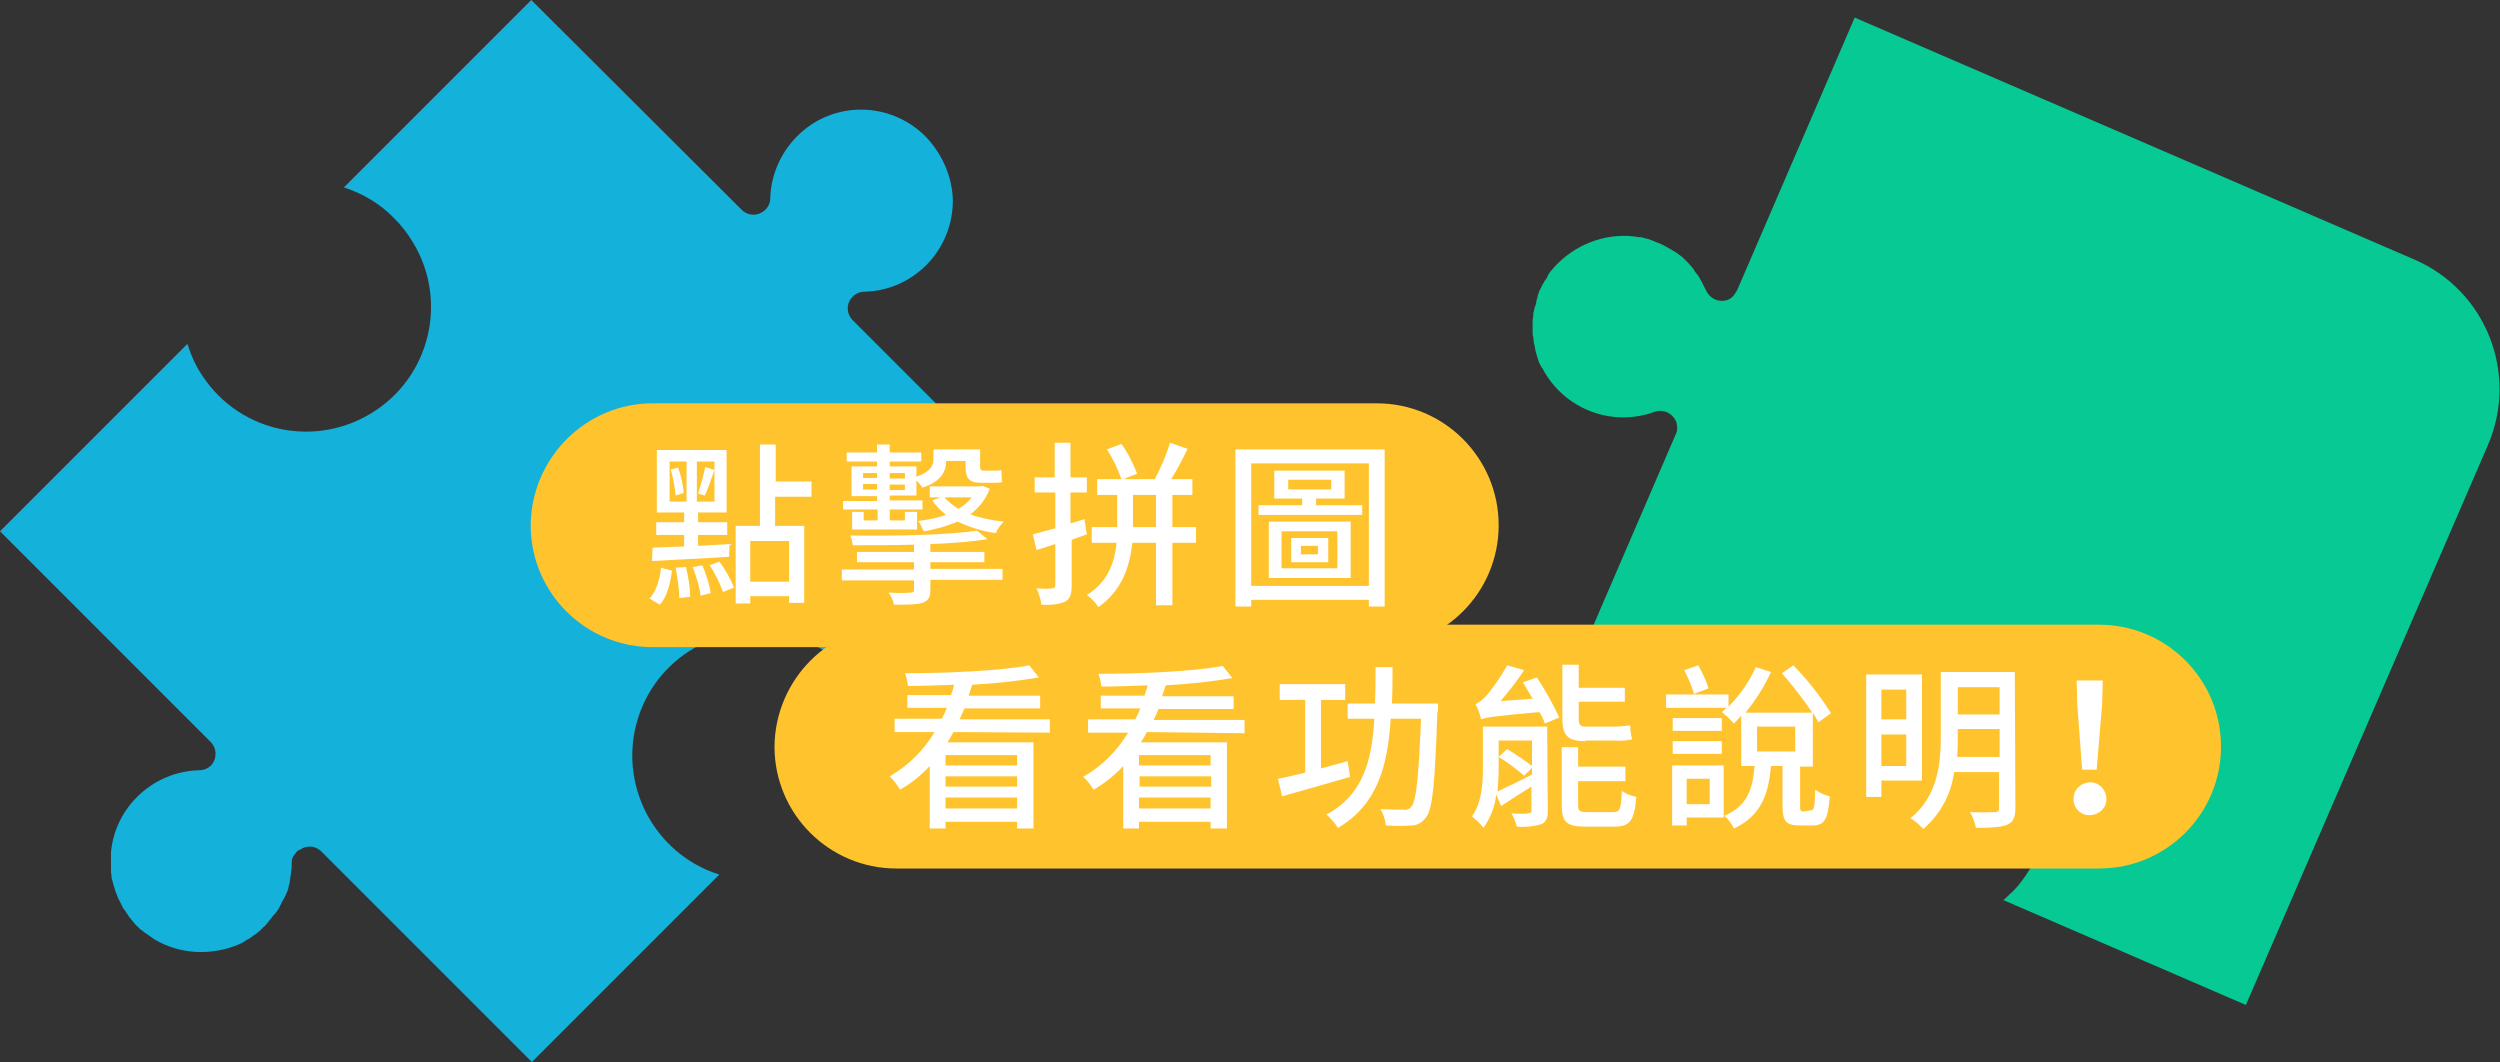
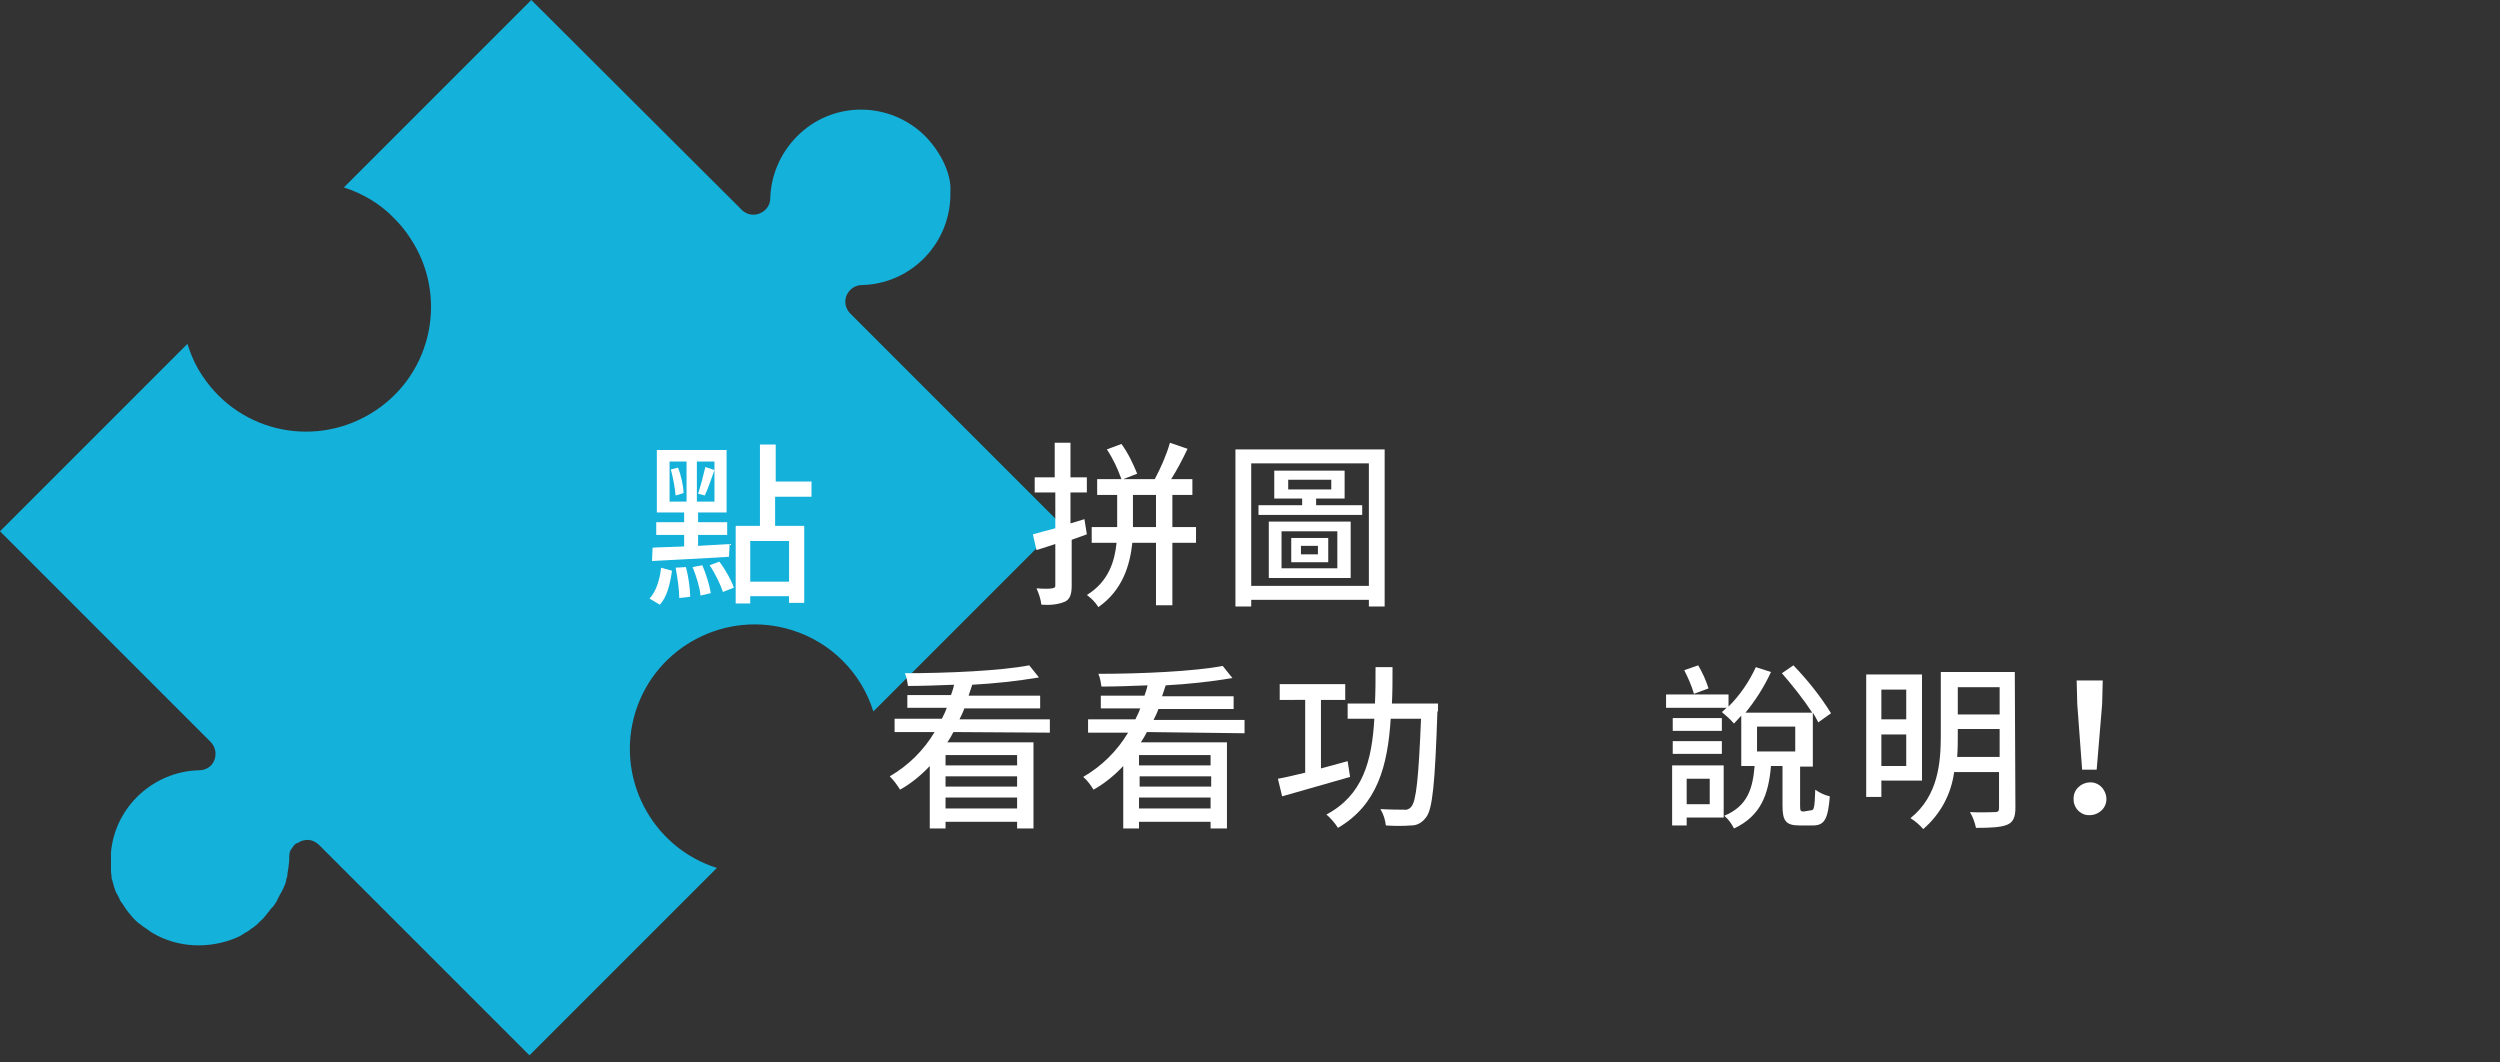
<svg xmlns="http://www.w3.org/2000/svg" version="1.1" id="圖層_1" x="0px" y="0px" viewBox="0 0 412.2 175.1" style="enable-background:new 0 0 412.2 175.1;" xml:space="preserve">
  <rect x="0" y="0" width="412.2" height="175.1" fill="#333333" stroke="none" />
  <style type="text/css">
	.st0{fill:#06C993;}
	.st1{fill:#14B1DB;}
	.st2{fill:#FFC32E;}
	.st3{fill:#FFFFFF;}
</style>
  <g id="圖層_2_1_">
    <g id="圖層_3">
-       <path class="st0" d="M285.8,48.8c-0.3,0.3-0.7,0.6-1.1,0.7c-1.4,0.4-2.8-0.3-3.4-1.6c0-0.1-0.1-0.1-0.1-0.2    c-0.2-0.4-0.4-0.8-0.6-1.2c-0.1-0.2-0.3-0.5-0.4-0.7s-0.2-0.4-0.4-0.6s-0.4-0.5-0.5-0.7s-0.2-0.3-0.3-0.4s-0.4-0.5-0.6-0.7    l-0.3-0.3l-0.7-0.7l-0.4-0.3l-0.7-0.5l-0.5-0.3l-0.7-0.4l-0.7-0.4c-0.2-0.1-0.4-0.2-0.6-0.3l-0.8-0.3l-0.7-0.3l-0.6-0.2l-0.8-0.2    c-0.2-0.1-0.5-0.1-0.8-0.1l-0.5-0.1c-0.4,0-0.7-0.1-1.1-0.1h-0.1c-4.9-0.2-9.6,2-12.7,5.8c-0.1,0.1-0.2,0.2-0.2,0.3    c-0.2,0.2-0.3,0.4-0.4,0.7s-0.3,0.4-0.4,0.6s-0.2,0.4-0.3,0.5s-0.2,0.5-0.4,0.8s-0.2,0.5-0.3,0.7s-0.2,0.5-0.2,0.7    s-0.2,0.5-0.2,0.8s-0.1,0.5-0.2,0.7s-0.1,0.5-0.2,0.8s-0.1,0.5-0.1,0.8s-0.1,0.4-0.1,0.7s0,0.6,0,0.9V54c0,0.3,0,0.7,0,1    c0,0.2,0,0.3,0.1,0.5c0,0.3,0.1,0.7,0.1,1l0.1,0.4c0.1,0.3,0.1,0.7,0.2,1c0,0.2,0.1,0.3,0.1,0.4c0.1,0.3,0.2,0.7,0.3,1    c0,0.1,0.1,0.2,0.1,0.3c0.1,0.3,0.3,0.7,0.5,1c0,0,0,0.1,0.1,0.1c3.5,6.7,11.4,9.8,18.5,7.2c1.4-0.5,3,0.2,3.6,1.7    c0.2,0.7,0.2,1.4-0.1,2l-19.4,45l40,17.3c-0.2-3.2,0.4-6.4,1.6-9.4c0.3-0.7,0.6-1.3,1-1.9c0-0.1,0.1-0.2,0.2-0.3    c0.3-0.5,0.6-1,1-1.5c0.1-0.1,0.2-0.2,0.2-0.3c0.3-0.5,0.7-0.9,1.1-1.3l0.4-0.4c0.3-0.4,0.7-0.7,1-1.1c0.2-0.2,0.4-0.3,0.6-0.5    s0.6-0.5,1-0.8s0.5-0.4,0.8-0.6s0.6-0.4,0.9-0.6s0.7-0.4,1-0.6s0.5-0.3,0.8-0.4s0.7-0.3,1.1-0.5l0.8-0.3l0.6-0.3l0.5-0.1l0.8-0.2    c0.4-0.1,0.8-0.2,1.1-0.3s0.7-0.1,1-0.2s0.6-0.1,1-0.1s1-0.1,1.4-0.1h0.6c2.8,0,5.6,0.6,8.2,1.7h0.1l0.4,0.2    c0.5,0.2,1,0.5,1.5,0.7h0.1c0.5,0.3,1,0.6,1.5,1l0.1,0.1c0.5,0.3,0.9,0.7,1.3,1l0.5,0.5c0.3,0.2,0.5,0.5,0.8,0.7l0.7,0.8l0.4,0.5    c0.3,0.3,0.6,0.7,0.8,1l0.1,0.1c1.6,2.2,2.8,4.7,3.4,7.4c0,0.1,0,0.1,0,0.2c0.1,0.5,0.2,0.9,0.3,1.4c0,0.2,0,0.4,0.1,0.5    c0.1,0.4,0.1,0.8,0.1,1.2s0,0.8,0,1.2c0,0.2,0,0.4,0,0.5c0,0.6,0,1.3-0.1,1.9v0.2c-0.1,0.6-0.1,1.1-0.3,1.7c0,0.1-0.1,0.3-0.1,0.4    s-0.1,0.6-0.2,0.8s-0.1,0.4-0.2,0.6s-0.1,0.4-0.2,0.6c-0.1,0.4-0.3,0.9-0.5,1.3c0,0.1-0.1,0.3-0.1,0.4c0,0.1-0.1,0.1-0.1,0.2l0,0    c-0.2,0.5-0.4,0.9-0.7,1.4l-0.1,0.1c-0.7,1.3-1.6,2.6-2.6,3.8l-0.1,0.1c-0.3,0.3-0.6,0.7-1,1l-0.1,0.1c-0.4,0.4-0.7,0.7-1.1,1    l40,17.3l39.9-92.3c5.1-11.8-0.3-25.5-12.1-30.6L305.8,2.9l-19.4,45C286.2,48.2,286,48.5,285.8,48.8z" />
-       <path class="st1" d="M152.6,22.5c-5.9-5.9-15.4-5.9-21.2,0c-2.7,2.7-4.3,6.4-4.4,10.2c0,1.5-1.3,2.7-2.8,2.7    c-0.7,0-1.4-0.3-1.9-0.8L87.6,0L56.7,30.9c3.1,1,6,2.7,8.3,5.1c1,1,1.9,2.1,2.6,3.2c6.3,9.4,3.8,22.2-5.7,28.5S39.7,71.5,33.4,62    c-1.1-1.6-1.9-3.4-2.5-5.3L0,87.6l34.7,34.7c1.1,1.1,1.1,2.8,0.1,3.9c-0.5,0.5-1.2,0.8-2,0.8c-7.5,0.2-13.8,6-14.5,13.5    c0,0,0,0.1,0,0.1c0,0.4,0,0.8,0,1.1c0,0.1,0,0.2,0,0.4c0,0.4,0,0.7,0,1.1v0.4c0,0.4,0.1,0.7,0.1,1.1c0,0.1,0,0.2,0.1,0.4    c0.1,0.4,0.2,0.7,0.3,1.1l0.1,0.3c0.1,0.4,0.2,0.7,0.4,1.1c0,0.1,0.1,0.2,0.1,0.3c0.1,0.3,0.3,0.6,0.5,1c0.1,0.1,0.1,0.3,0.2,0.4    c0.1,0.3,0.3,0.6,0.5,0.8l0.3,0.5c0.2,0.2,0.3,0.5,0.5,0.7l0.4,0.5l0.5,0.6l0.5,0.5c0.2,0.2,0.4,0.4,0.6,0.5l0.5,0.4l0.6,0.4    l0.7,0.5l0.3,0.2c4.2,2.5,9.4,2.7,13.9,0.8l0.2-0.1c0.3-0.1,0.6-0.3,0.9-0.5s0.3-0.2,0.5-0.3s0.4-0.2,0.6-0.4s0.5-0.3,0.7-0.5    l0.5-0.4c0.2-0.2,0.4-0.4,0.6-0.6s0.4-0.3,0.5-0.5l0.5-0.6c0.1-0.2,0.3-0.3,0.4-0.5s0.4-0.5,0.6-0.7l0.3-0.4    c0.2-0.3,0.4-0.6,0.5-0.9c0.1-0.1,0.1-0.2,0.2-0.4c0.2-0.3,0.3-0.6,0.5-0.9l0.2-0.4c0.1-0.3,0.3-0.6,0.4-1c0-0.1,0.1-0.3,0.1-0.5    c0.1-0.3,0.2-0.6,0.2-0.9s0.1-0.5,0.1-0.7s0.1-0.5,0.1-0.8c0.1-0.5,0.1-1,0.1-1.5c0-0.4,0.1-0.9,0.4-1.2c0.2-0.3,0.4-0.6,0.7-0.8    c0.1-0.1,0.2-0.1,0.3-0.1c0.1-0.1,0.3-0.2,0.5-0.3c0.8-0.3,1.6-0.3,2.3,0.1c0.2,0.1,0.5,0.3,0.7,0.5l34.7,34.7l30.9-30.9    c-10.8-3.4-16.8-15-13.4-25.8s15-16.8,25.8-13.4c6.4,2,11.4,7,13.4,13.4l30.9-30.9l-34.7-34.7c-1.1-1.1-1.1-2.8,0-3.9    c0.5-0.5,1.2-0.8,1.9-0.8c8.3-0.2,14.8-7.1,14.6-15.4C156.9,28.9,155.3,25.3,152.6,22.5z" />
-       <path class="st2" d="M147.8,103h198.3c11.1,0,20.1,9,20.1,20.1v0c0,11.1-9,20.1-20.1,20.1H147.8c-11.1,0-20.1-9-20.1-20.1v0    C127.8,112,136.8,103,147.8,103z" />
+       <path class="st1" d="M152.6,22.5c-5.9-5.9-15.4-5.9-21.2,0c-2.7,2.7-4.3,6.4-4.4,10.2c0,1.5-1.3,2.7-2.8,2.7    c-0.7,0-1.4-0.3-1.9-0.8L87.6,0L56.7,30.9c3.1,1,6,2.7,8.3,5.1c1,1,1.9,2.1,2.6,3.2c6.3,9.4,3.8,22.2-5.7,28.5S39.7,71.5,33.4,62    c-1.1-1.6-1.9-3.4-2.5-5.3L0,87.6l34.7,34.7c1.1,1.1,1.1,2.8,0.1,3.9c-0.5,0.5-1.2,0.8-2,0.8c-7.5,0.2-13.8,6-14.5,13.5    c0,0,0,0.1,0,0.1c0,0.4,0,0.8,0,1.1c0,0.1,0,0.2,0,0.4c0,0.4,0,0.7,0,1.1v0.4c0,0.4,0.1,0.7,0.1,1.1c0,0.1,0,0.2,0.1,0.4    c0.1,0.4,0.2,0.7,0.3,1.1l0.1,0.3c0,0.1,0.1,0.2,0.1,0.3c0.1,0.3,0.3,0.6,0.5,1c0.1,0.1,0.1,0.3,0.2,0.4    c0.1,0.3,0.3,0.6,0.5,0.8l0.3,0.5c0.2,0.2,0.3,0.5,0.5,0.7l0.4,0.5l0.5,0.6l0.5,0.5c0.2,0.2,0.4,0.4,0.6,0.5l0.5,0.4l0.6,0.4    l0.7,0.5l0.3,0.2c4.2,2.5,9.4,2.7,13.9,0.8l0.2-0.1c0.3-0.1,0.6-0.3,0.9-0.5s0.3-0.2,0.5-0.3s0.4-0.2,0.6-0.4s0.5-0.3,0.7-0.5    l0.5-0.4c0.2-0.2,0.4-0.4,0.6-0.6s0.4-0.3,0.5-0.5l0.5-0.6c0.1-0.2,0.3-0.3,0.4-0.5s0.4-0.5,0.6-0.7l0.3-0.4    c0.2-0.3,0.4-0.6,0.5-0.9c0.1-0.1,0.1-0.2,0.2-0.4c0.2-0.3,0.3-0.6,0.5-0.9l0.2-0.4c0.1-0.3,0.3-0.6,0.4-1c0-0.1,0.1-0.3,0.1-0.5    c0.1-0.3,0.2-0.6,0.2-0.9s0.1-0.5,0.1-0.7s0.1-0.5,0.1-0.8c0.1-0.5,0.1-1,0.1-1.5c0-0.4,0.1-0.9,0.4-1.2c0.2-0.3,0.4-0.6,0.7-0.8    c0.1-0.1,0.2-0.1,0.3-0.1c0.1-0.1,0.3-0.2,0.5-0.3c0.8-0.3,1.6-0.3,2.3,0.1c0.2,0.1,0.5,0.3,0.7,0.5l34.7,34.7l30.9-30.9    c-10.8-3.4-16.8-15-13.4-25.8s15-16.8,25.8-13.4c6.4,2,11.4,7,13.4,13.4l30.9-30.9l-34.7-34.7c-1.1-1.1-1.1-2.8,0-3.9    c0.5-0.5,1.2-0.8,1.9-0.8c8.3-0.2,14.8-7.1,14.6-15.4C156.9,28.9,155.3,25.3,152.6,22.5z" />
      <path class="st3" d="M157.2,120.7c-0.3,0.6-0.6,1.1-1,1.7h14.2v14.2h-2.7v-1.1h-11.8v1.1h-2.6v-10.3c-1.4,1.5-3.1,2.9-4.9,3.9    c-0.5-0.8-1-1.5-1.7-2.2c3.1-1.8,5.6-4.3,7.4-7.3h-6.6v-2.2h7.8c0.3-0.6,0.6-1.2,0.8-1.8h-6.5v-2.1h7.2c0.2-0.6,0.4-1.1,0.5-1.7    c-2.6,0.1-5.2,0.2-7.6,0.2c-0.1-0.7-0.2-1.4-0.5-2.1c7.1,0,15.8-0.4,20.5-1.3l1.6,2c-3.6,0.6-7.3,1-11,1.2    c-0.2,0.6-0.4,1.2-0.6,1.8h11.8v2.1H159c-0.2,0.6-0.5,1.2-0.8,1.8h14.9v2.2L157.2,120.7z M167.7,124.5h-11.8v1.7h11.8L167.7,124.5    z M155.9,129.7h11.8V128h-11.8L155.9,129.7z M167.7,133.3v-1.8h-11.8v1.8H167.7z" />
      <path class="st3" d="M189.1,120.7c-0.3,0.6-0.6,1.1-1,1.7h14.2v14.2h-2.7v-1.1h-11.8v1.1h-2.6v-10.3c-1.4,1.5-3.1,2.9-4.9,3.9    c-0.5-0.8-1-1.5-1.7-2.1c3.1-1.8,5.6-4.3,7.4-7.3h-6.6v-2.2h7.8c0.3-0.6,0.6-1.2,0.8-1.8h-6.5v-2.1h7.2c0.2-0.6,0.4-1.1,0.5-1.7    c-2.6,0.1-5.2,0.2-7.6,0.2c-0.1-0.7-0.2-1.4-0.5-2.1c7.1,0,15.8-0.4,20.5-1.3l1.6,2c-3.6,0.6-7.3,1-11,1.2    c-0.2,0.6-0.4,1.2-0.6,1.8h11.8v2.1H191c-0.2,0.6-0.5,1.2-0.8,1.8h15v2.2L189.1,120.7z M199.6,124.5h-11.8v1.7h11.8V124.5z     M187.9,129.7h11.8V128h-11.8V129.7z M199.6,133.3v-1.8h-11.8v1.8H199.6z" />
      <path class="st3" d="M222.6,128.1c-3.9,1.1-8.1,2.3-11.2,3.2l-0.7-2.9c1.2-0.2,2.8-0.6,4.5-1v-12H211v-2.6h10.8v2.6h-4v11.3    l4.4-1.2L222.6,128.1z M237,117.3c-0.4,11.9-0.8,16.2-1.9,17.5c-0.6,0.8-1.4,1.3-2.4,1.3c-1.4,0.1-2.8,0.1-4.2,0    c-0.1-0.9-0.4-1.9-0.9-2.7c1.7,0.1,3.2,0.1,3.9,0.1c0.4,0.1,0.9-0.1,1.2-0.5c0.8-0.9,1.2-4.7,1.6-14.5h-5    c-0.5,7.8-2.2,14.2-8.7,18c-0.5-0.8-1.2-1.6-1.9-2.2c6-3.2,7.5-8.8,7.9-15.8h-4.4V116h4.5c0.1-1.9,0.1-3.9,0.1-6h2.8    c0,2.1,0,4.1-0.1,6h7.6V117.3z" />
-       <path class="st3" d="M255.2,133.7c0,1.2-0.3,1.9-1.1,2.2c-1.3,0.4-2.7,0.5-4,0.4c-0.2-0.8-0.5-1.5-0.9-2.2c1.2,0.1,2.4,0.1,2.8,0    s0.5-0.1,0.5-0.5v-3.9c-1.8,1.1-3.5,2.2-5,3.2l-0.8-1.9c-0.2,2-1,3.9-2.1,5.5c-0.5-0.7-1.2-1.3-1.9-1.9c1.6-2.2,1.8-5.4,1.8-7.9    v-6.9h10.6L255.2,133.7z M253.4,111.7c1.4,2.1,2.6,4.3,3.7,6.6l-2.4,1c-0.2-0.7-0.5-1.3-0.9-1.9c-7.7,0.7-8.8,0.9-9.6,1.2    c-0.2-0.9-0.5-1.7-0.9-2.5c0.6-0.3,1.1-0.7,1.6-1.2c1.4-1.6,2.6-3.4,3.6-5.2l2.8,0.8c-1.2,1.8-2.5,3.5-3.9,5.1l5.3-0.4    c-0.5-0.9-1.1-1.8-1.6-2.7L253.4,111.7z M247.1,126.8c0,1.2-0.1,2.5-0.2,3.7c1.5-0.7,3.6-1.7,5.7-2.8v-1.1l-1.3,1.3    c-1.3-1.1-2.7-2.2-4.2-3.1l1.4-1.3c1.3,0.8,3.1,2,4.1,2.8v-4.2h-5.5V126.8z M261.4,122.2c-3,0-3.8-1-3.8-3.8v-8.8h2.7v3.8h7.6v2.3    h-7.6v2.7c0,1.1,0.2,1.4,1.1,1.4h4.9c0.8,0,1.7-0.1,2.5-0.2c0,0.8,0.1,1.6,0.3,2.3c-0.9,0.2-1.8,0.3-2.7,0.2H261.4z M266,133.9    c1.1,0,1.3-0.5,1.4-3.5c0.7,0.5,1.5,0.8,2.4,1c-0.3,3.9-1.1,4.9-3.6,4.9h-4.8c-3.1,0-3.9-0.8-3.9-3.5v-9.6h2.7v3.2h7.8v2.4h-7.8    v3.9c0,1,0.2,1.2,1.5,1.2H266z" />
      <path class="st3" d="M298.6,133.6c0.5,0,0.6-0.4,0.7-3.4c0.7,0.5,1.5,0.9,2.4,1.1c-0.3,3.8-0.9,4.8-2.8,4.8h-2.2    c-2.3,0-2.8-0.8-2.8-3.3v-6.5H292c-0.4,4.6-1.6,8.2-6.1,10.3c-0.4-0.8-0.9-1.5-1.6-2.1c3.9-1.6,4.7-4.6,5-8.2h-2.2V118    c-0.4,0.4-0.8,0.9-1.2,1.3c-0.6-0.7-1.3-1.3-2-1.9c0.3-0.2,0.5-0.5,0.8-0.7h-10v-2.2H285v2c1.9-1.9,3.4-4.1,4.5-6.5l2.5,0.8    c-1.1,2.4-2.5,4.6-4.2,6.7h11c-1.5-2.3-3.2-4.4-5-6.5l1.9-1.3c2.3,2.4,4.4,5,6.2,7.9l-2.1,1.5c-0.3-0.6-0.6-1.1-0.9-1.6v8.9h-2.1    v6.5c0,0.8,0.1,0.9,0.6,0.9L298.6,133.6z M284.2,134.8h-6.1v1.3h-2.4v-9.9h8.5V134.8z M283.9,120.5h-8.1v-2.1h8.1V120.5z     M275.8,122.2h8.1v2.1h-8.1V122.2z M279.3,114.4c-0.4-1.4-1-2.7-1.6-3.9l2.3-0.8c0.7,1.2,1.3,2.5,1.7,3.8L279.3,114.4z     M278.1,128.4v4.2h3.8v-4.2H278.1z M289.7,123.9h6.3v-4.1h-6.3L289.7,123.9z" />
      <path class="st3" d="M310.2,128.8v2.6h-2.5v-20.2h9.2v17.5H310.2z M310.2,113.7v4.9h4.1v-4.9H310.2z M314.3,126.3v-5.2h-4.1v5.2    H314.3z M332.3,133.2c0,1.6-0.4,2.4-1.4,2.8s-2.6,0.5-5.1,0.5c-0.2-0.9-0.5-1.8-1-2.6c1.8,0.1,3.5,0,4.1,0s0.7-0.2,0.7-0.7v-5.9    h-7.4c-0.5,3.7-2.3,7-5.1,9.4c-0.6-0.7-1.3-1.3-2.1-1.8c4.6-3.7,5-9.2,5-13.7v-10.4h12.2L332.3,133.2z M329.7,124.8v-4.6h-6.9v1    c0,1.1,0,2.3-0.1,3.6L329.7,124.8z M322.8,113.3v4.5h6.9v-4.5H322.8z" />
      <path class="st3" d="M341.9,131.8c-0.1-1.5,1.1-2.7,2.6-2.8c1.5-0.1,2.7,1.1,2.8,2.6c0.1,1.5-1.1,2.7-2.6,2.8c0,0-0.1,0-0.1,0    c-1.4,0.1-2.6-1-2.7-2.4C341.9,131.9,341.9,131.8,341.9,131.8z M342.5,116.1l-0.1-3.9h4.3l-0.1,3.9l-0.9,10.8h-2.4L342.5,116.1z" />
-       <path class="st2" d="M107.6,66.5H227c11.1,0,20.1,9,20.1,20.1l0,0c0,11.1-9,20.1-20.1,20.1H107.6c-11.1,0-20.1-9-20.1-20.1l0,0    C87.6,75.5,96.6,66.5,107.6,66.5z" />
      <g id="透過評量_診斷_發問_拼湊你的學習拼圖">
        <g>
          <path class="st3" d="M176.7,89v7.6c0,1.4-0.3,2.2-1.1,2.6c-1.2,0.5-2.5,0.6-3.9,0.5c-0.1-0.9-0.4-1.8-0.8-2.7      c1.1,0.1,2.2,0.1,2.6,0s0.5-0.1,0.5-0.5v-6.8l-3.1,1l-0.6-2.6c1-0.3,2.3-0.6,3.7-1v-5.9h-3.4v-2.5h3.3v-5.7h2.6v5.7h2.7v2.5      h-2.7v5.1l2.3-0.7l0.4,2.5L176.7,89z M197.2,89.5h-3.9v10.3h-2.7V89.5h-3.9c-0.4,3.7-1.6,7.8-5.6,10.6c-0.5-0.8-1.1-1.4-1.9-2      c3.6-2.2,4.6-5.6,4.9-8.6H180v-2.6h4.2v-5.3h-3.3V79h4c-0.6-1.7-1.4-3.4-2.4-4.9l2.4-0.9c1.1,1.5,1.9,3.2,2.6,4.9l-2.3,0.9h5.2      c1-1.9,1.9-3.9,2.5-6l2.9,1c-0.8,1.7-1.8,3.6-2.7,5h3.5v2.6h-3.3v5.3h3.9L197.2,89.5z M190.6,86.9v-5.3h-3.8v5.3L190.6,86.9z" />
          <path class="st3" d="M228.3,74.1V100h-2.6v-1.1h-19.4v1.1h-2.6V74.1H228.3z M225.7,96.6V76.4h-19.4v20.2H225.7z M224.6,83.3v1.6      h-17.1v-1.6h7.2v-1.1h-4.6v-4.6h11.6v4.6h-4.7v1.1L224.6,83.3z M209.2,86h13.5v9.3h-13.5V86z M211.3,93.7h9.2v-6.1h-9.2V93.7z       M212.4,80.7h7.1v-1.6h-7.1V80.7z M212.9,88.7h6.1v4h-6.1L212.9,88.7z M214.5,91.4h2.8v-1.4h-2.8V91.4z" />
          <g>
            <path class="st3" d="M107.1,98.7c1.1-1.2,1.7-3.2,1.9-5.1l1.8,0.5c-0.3,2.1-0.8,4.3-2,5.6L107.1,98.7z M107.6,90.3       c1.5-0.1,3.3-0.1,5.2-0.2v-1.9h-4.6v-2.1h4.6v-1.6h-4.5V74.2h11.5v10.3h-4.7v1.6h4.8v2.1h-4.8V90c1.7-0.1,3.5-0.2,5.2-0.3       l-0.1,2.1c-4.6,0.3-9.3,0.5-12.7,0.7L107.6,90.3z M110.4,82.7h2.8v-6.6h-2.8V82.7z M111.8,77.1c0.5,1.3,0.9,3.1,0.9,4.2       l-1.3,0.4c-0.1-1.1-0.4-2.9-0.8-4.3L111.8,77.1z M113.1,93.5c0.4,1.5,0.7,3.6,0.7,4.9l-1.8,0.2c0-1.3-0.3-3.4-0.6-5L113.1,93.5       z M115.8,93.2c0.6,1.4,1.2,3.3,1.4,4.6l-1.7,0.4c-0.1-1.3-0.7-3.2-1.3-4.7L115.8,93.2z M117.8,76.1h-2.9v6.6h2.9V76.1z        M115.1,81.4c0.4-1.2,0.9-3.1,1.2-4.4l1.5,0.5c-0.5,1.4-1.1,3.2-1.6,4.2L115.1,81.4z M118.6,92.6c1,1.3,2,3.1,2.4,4.3l-1.8,0.7       c-0.4-1.2-1.3-3.1-2.2-4.4L118.6,92.6z M127.8,81.8v4.9h4.8v12.7h-2.5v-1.1h-6.4v1.2h-2.4V86.7h4V73.3h2.6v6.1h5.9v2.5H127.8z        M130.1,89.2h-6.4v6.7h6.4V89.2z" />
-             <path class="st3" d="M153.4,93.8h11.9v1.8h-11.9v1.6c0,1.3-0.3,1.8-1.3,2.2c-1,0.3-2.5,0.3-4.7,0.3c-0.1-0.6-0.5-1.5-0.9-2       c1.5,0.1,3.2,0.1,3.6,0c0.5,0,0.6-0.1,0.6-0.5v-1.5h-11.9v-1.8h11.9v-1.2h-9.4v-1.7h9.4v-1.2c-3.4,0.1-6.9,0.1-10.1,0.1       c0-0.4-0.2-1.1-0.4-1.6c7.3,0.1,16.3-0.1,20.9-0.8l1.7,1.4c-2.6,0.4-5.9,0.7-9.4,0.8v1.3h8.9v1.7h-8.9V93.8z M144.6,84H139       v-1.4h5.6v-0.8h-4.2v-4.9h4.2v-0.8h-5v-1.5h5v-1.3h2.1v1.3h5.2v1.5h-5.2v0.8h4.4v1.7c2.3-0.8,2.8-1.8,2.8-2.9v-1.6h7.7v2.7       c0,0.6,0.1,0.8,0.5,0.8h1.6c0.4,0,1.1,0,1.4-0.1c0,0.6,0.1,1.4,0.1,2c-0.3,0.1-1,0.1-1.5,0.1h-2c-2,0-2.5-0.8-2.5-2.8V76H156       c0,1.7-0.8,3.4-3.9,4.4c-0.2-0.3-0.6-0.8-1-1.2v2.5h-4.4v0.8h5.4V84h-5.4v1.8h2.5v-1.4h2v2.9h-10.7v-2.9h1.9v1.4h2.3V84z        M142.3,78.8h2.3V78h-2.3V78.8z M144.6,80.7v-0.9h-2.3v0.9H144.6z M146.7,78v0.9h2.5V78H146.7z M149.2,79.9h-2.5v0.9h2.5V79.9z        M163.2,80.6c-0.7,1.8-1.8,3.1-3.2,4.2c1.6,0.6,3.5,1,5.5,1.2c-0.5,0.5-1.1,1.3-1.3,1.9c-2.3-0.3-4.4-1-6.3-1.9       c-1.7,0.7-3.6,1.3-5.6,1.6c-0.2-0.5-0.6-1.3-0.9-1.7c1.6-0.2,3.2-0.5,4.6-1c-0.9-0.7-1.7-1.5-2.3-2.4l1.4-0.5h-1.8v-1.8h8.3       l0.4-0.1L163.2,80.6z M155.7,82c0.6,0.7,1.4,1.3,2.3,1.9c0.9-0.5,1.6-1.1,2.2-1.9H155.7z" />
          </g>
        </g>
      </g>
    </g>
  </g>
</svg>